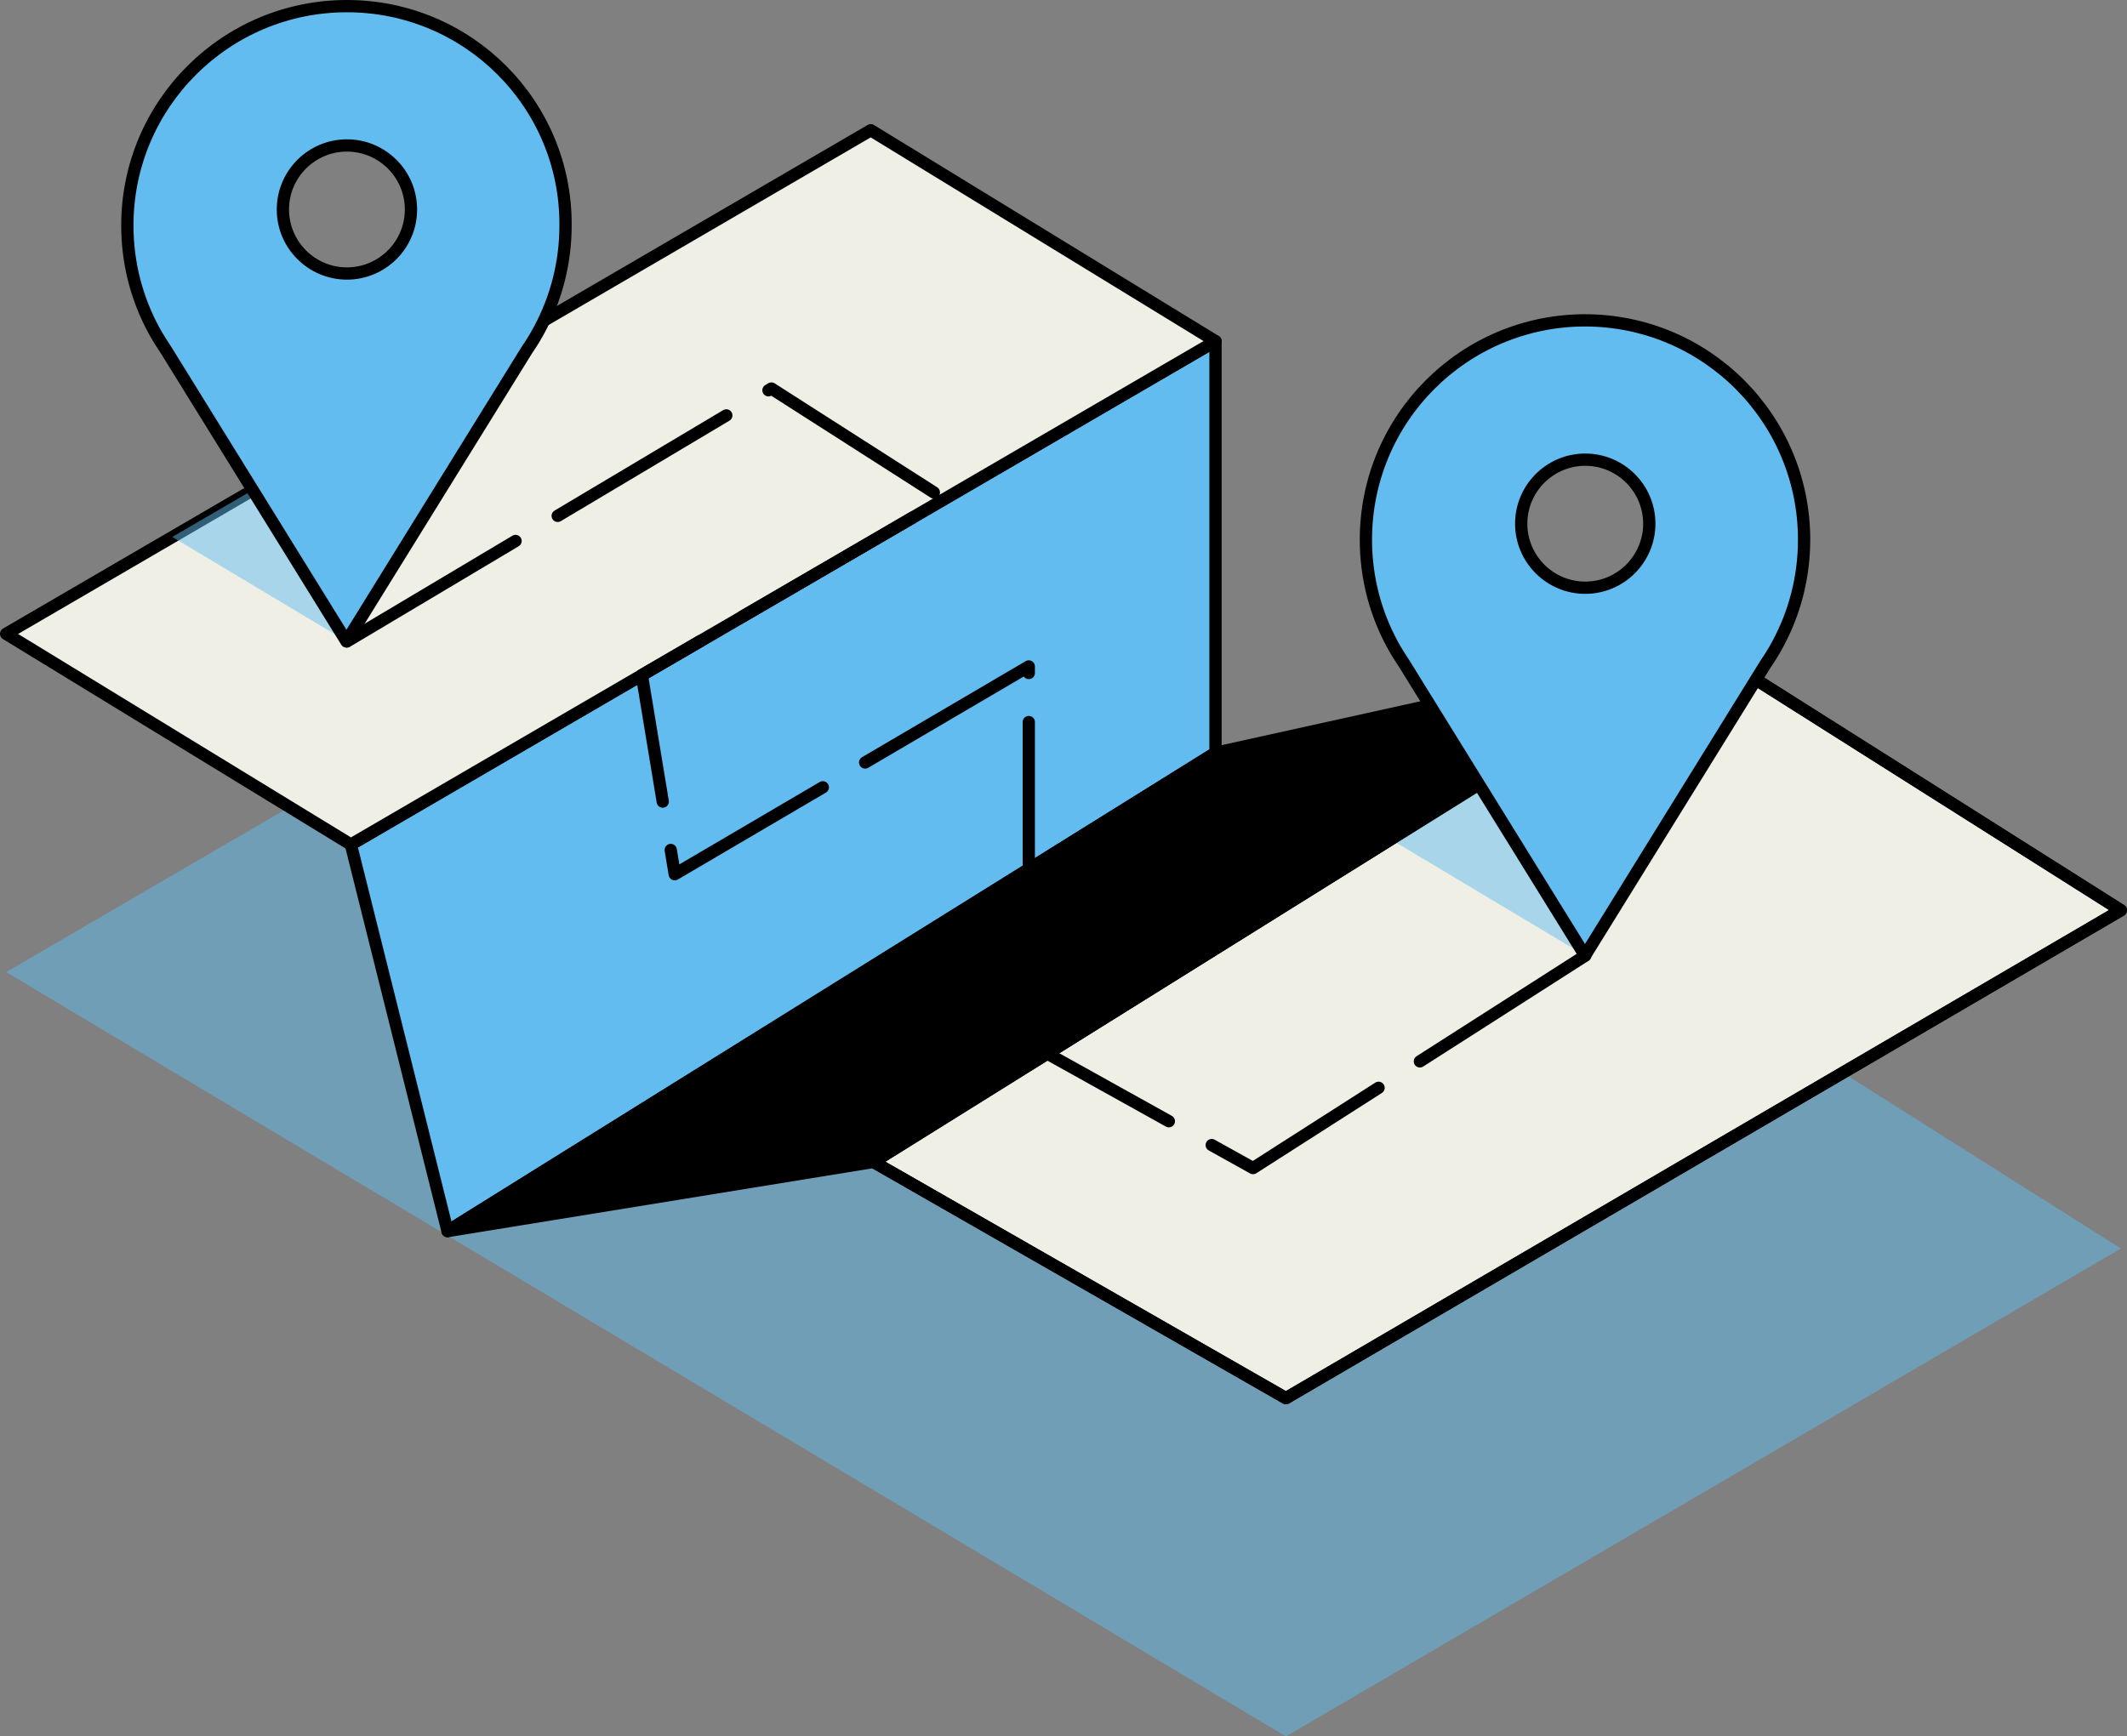
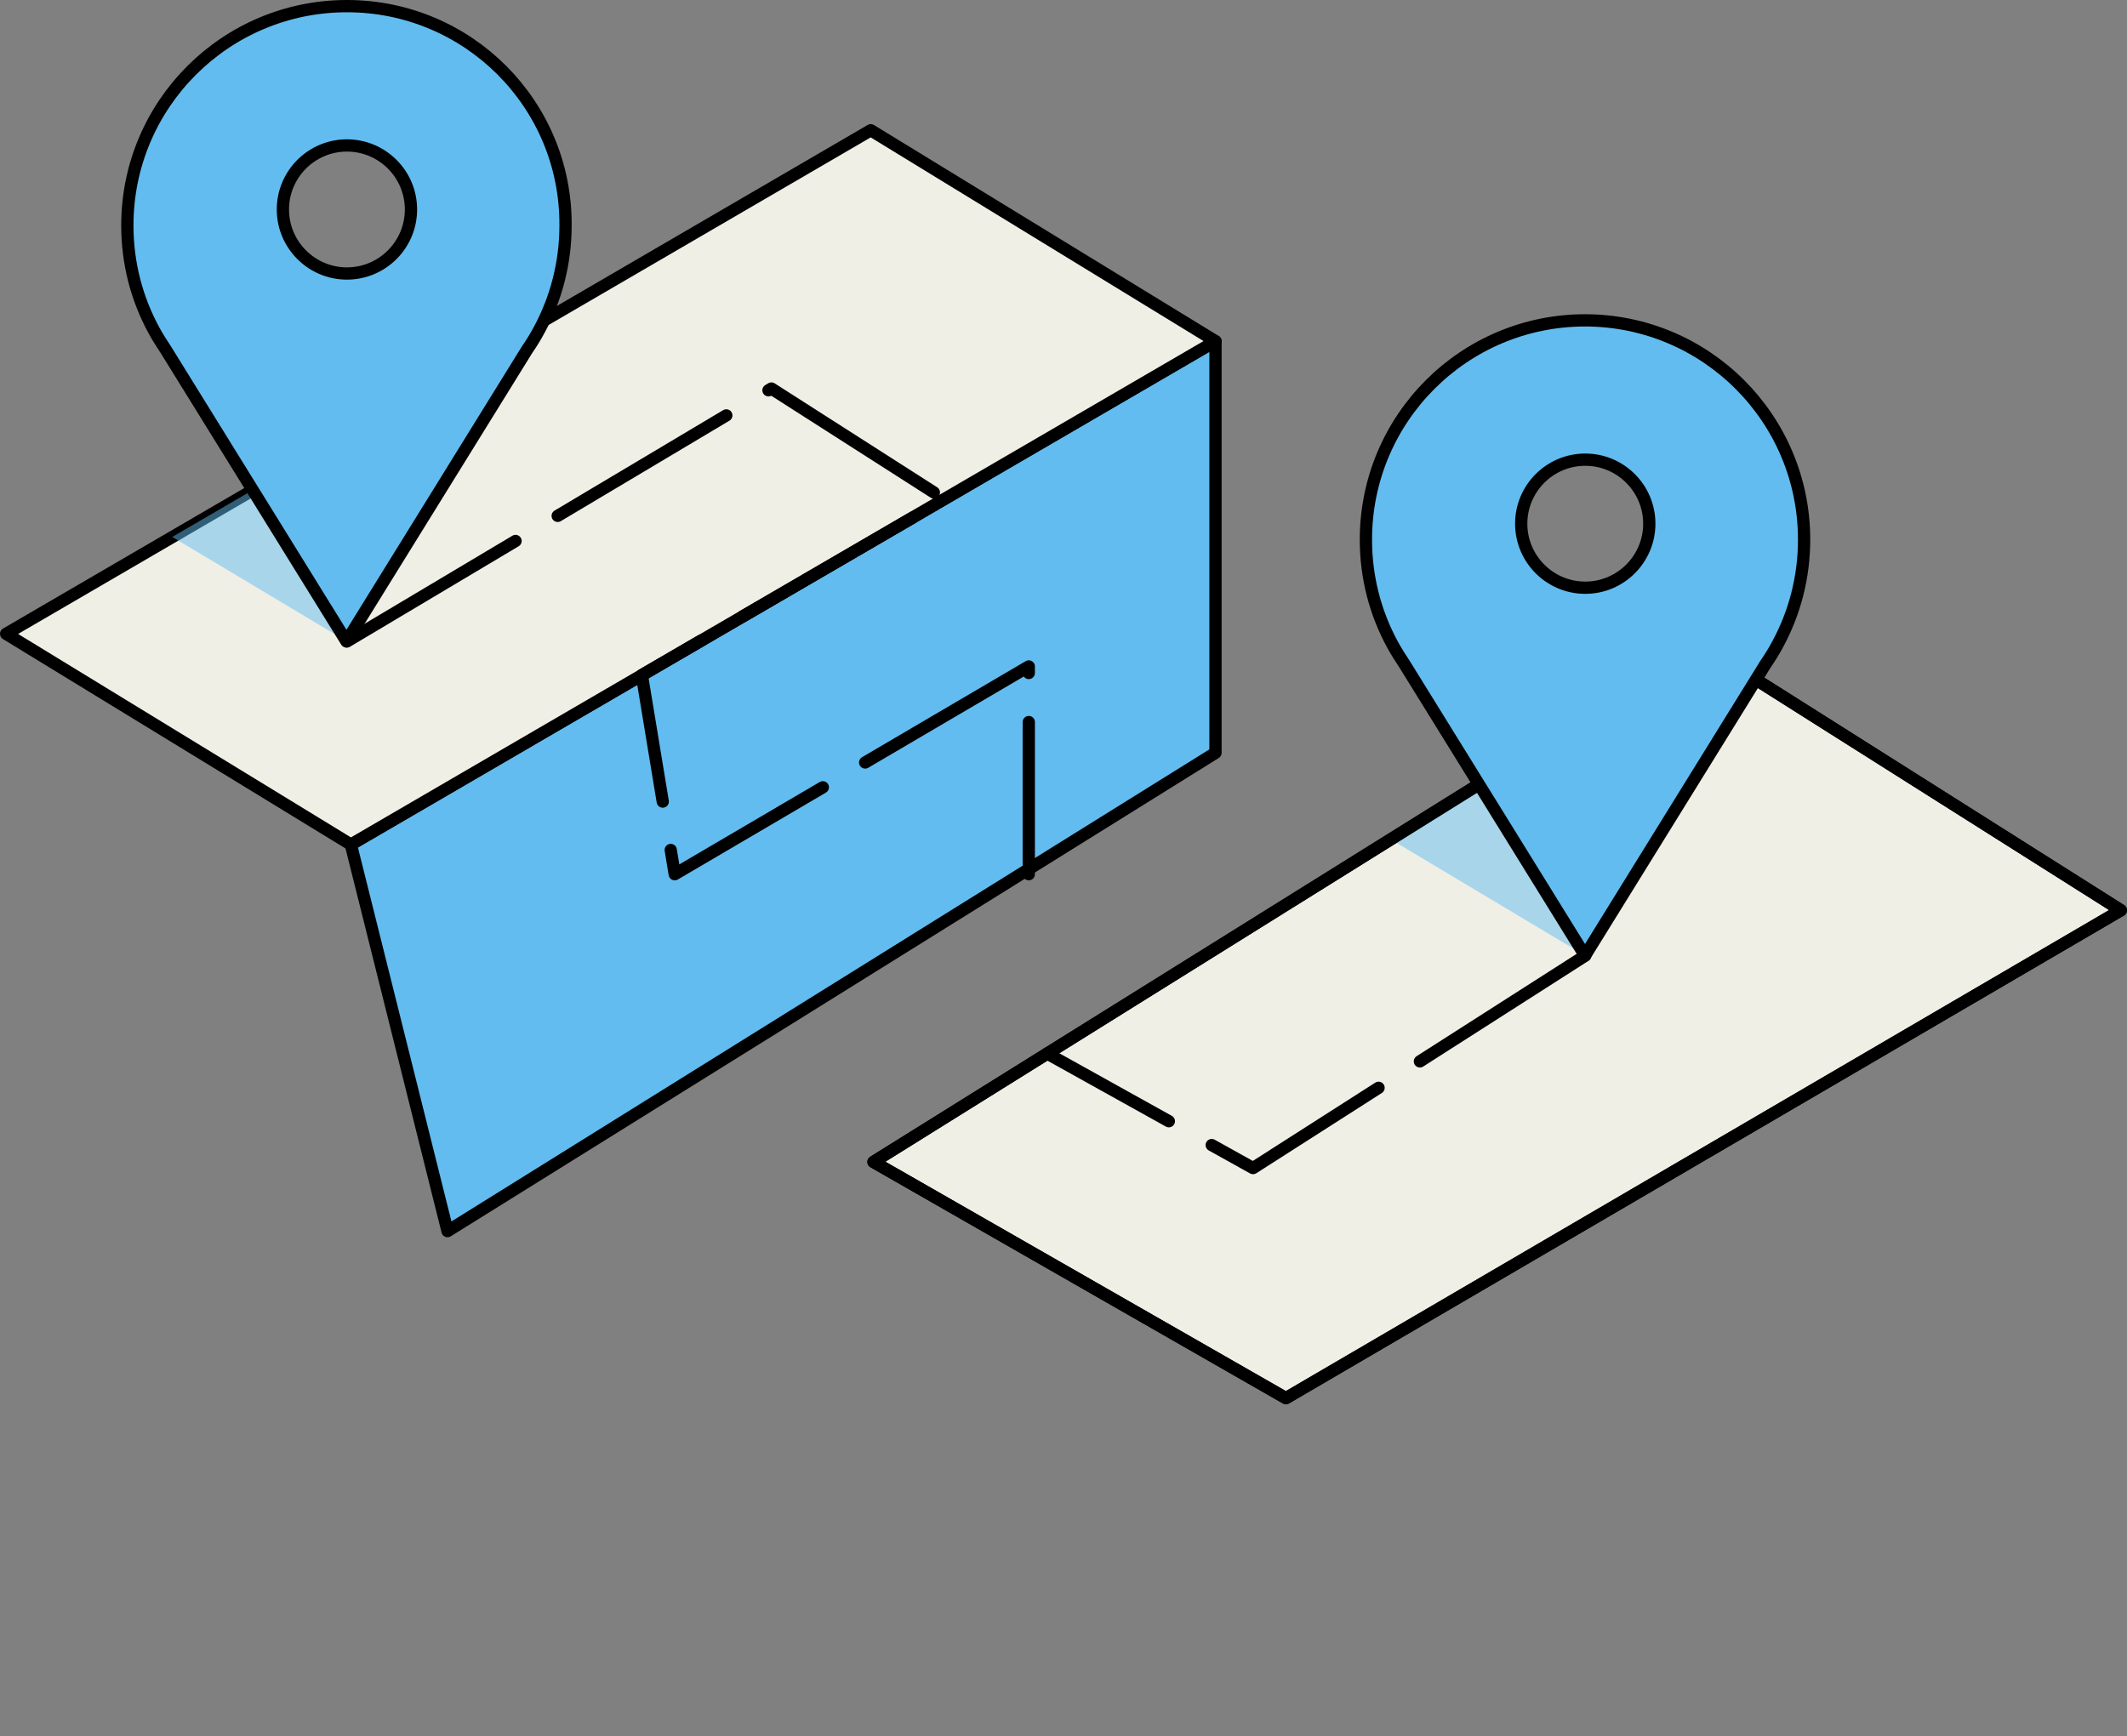
<svg xmlns="http://www.w3.org/2000/svg" id="Ebene_2" data-name="Ebene 2" viewBox="0 0 86.69 70.79">
  <rect x="0" y="0" width="86.69" height="70.79" fill="#808080" stroke="none" />
  <defs>
    <style>
      .cls-1, .cls-2, .cls-3, .cls-4, .cls-5 {
        stroke: #000;
        stroke-linecap: round;
        stroke-linejoin: round;
        stroke-width: .5px;
      }

      .cls-1, .cls-6 {
        fill: #62bcef;
      }

      .cls-2 {
        fill: #efefe6;
      }

      .cls-3, .cls-5 {
        fill: none;
      }

      .cls-6 {
        opacity: .5;
        stroke-width: 0px;
      }

      .cls-5 {
        stroke-dasharray: 0 0 8 2;
      }
    </style>
  </defs>
  <g id="Layer_1" data-name="Layer 1">
    <g>
-       <polygon class="cls-6" points="69.36 40.1 49.54 44.48 49.54 27.7 35.49 19.1 .25 39.63 52.41 70.79 86.44 50.9 69.36 40.1" />
      <polyline class="cls-1" points="14.3 34.43 18.24 50.19 49.54 30.69 49.54 13.91 14.3 34.43" />
      <polygon class="cls-2" points=".25 25.84 14.3 34.43 49.54 13.91 35.49 5.31 .25 25.84" />
-       <polygon class="cls-4" points="18.24 50.19 35.6 47.37 69.36 26.31 49.54 30.69 18.24 50.19" />
      <polygon class="cls-2" points="69.36 26.31 86.44 37.11 52.41 57 35.6 47.37 69.36 26.31" />
      <polygon class="cls-6" points="64.61 38.96 71.89 24.74 56.68 34.22 64.61 38.96" />
      <polyline class="cls-5" points="64.61 38.96 51.07 47.62 42.68 42.95" />
      <polyline class="cls-5" points="14.14 26.15 31.44 15.84 38.49 20.35 26.16 27.52 27.5 35.64 41.93 27.17 41.93 35.64" />
      <polygon class="cls-6" points="14.14 26.15 16.64 16.29 7.02 21.89 14.14 26.15" />
      <path class="cls-1" d="m14.14.25C9.2.25,5.19,4.25,5.19,9.19c0,1.55.39,3,1.08,4.27h0c.15.28.32.54.49.8l7.36,11.89,7.36-11.89c.18-.26.34-.52.49-.8h0c.69-1.27,1.08-2.73,1.08-4.27C23.08,4.25,19.08.25,14.14.25Zm0,10.9c-1.44,0-2.61-1.17-2.61-2.61s1.17-2.61,2.61-2.61,2.61,1.17,2.61,2.61-1.17,2.61-2.61,2.61Z" />
      <polygon class="cls-3" points="69.36 26.31 86.44 37.11 52.41 57 35.6 47.37 69.36 26.31" />
      <path class="cls-1" d="m64.61,13.06c-4.94,0-8.94,4-8.94,8.94,0,1.55.39,3,1.08,4.27h0c.15.28.32.54.49.8l7.36,11.89,7.36-11.89c.18-.26.34-.52.49-.8h0c.69-1.27,1.08-2.73,1.08-4.27,0-4.94-4-8.94-8.94-8.94Zm0,10.9c-1.44,0-2.61-1.17-2.61-2.61s1.17-2.61,2.61-2.61,2.61,1.17,2.61,2.61-1.17,2.61-2.61,2.61Z" />
    </g>
  </g>
</svg>